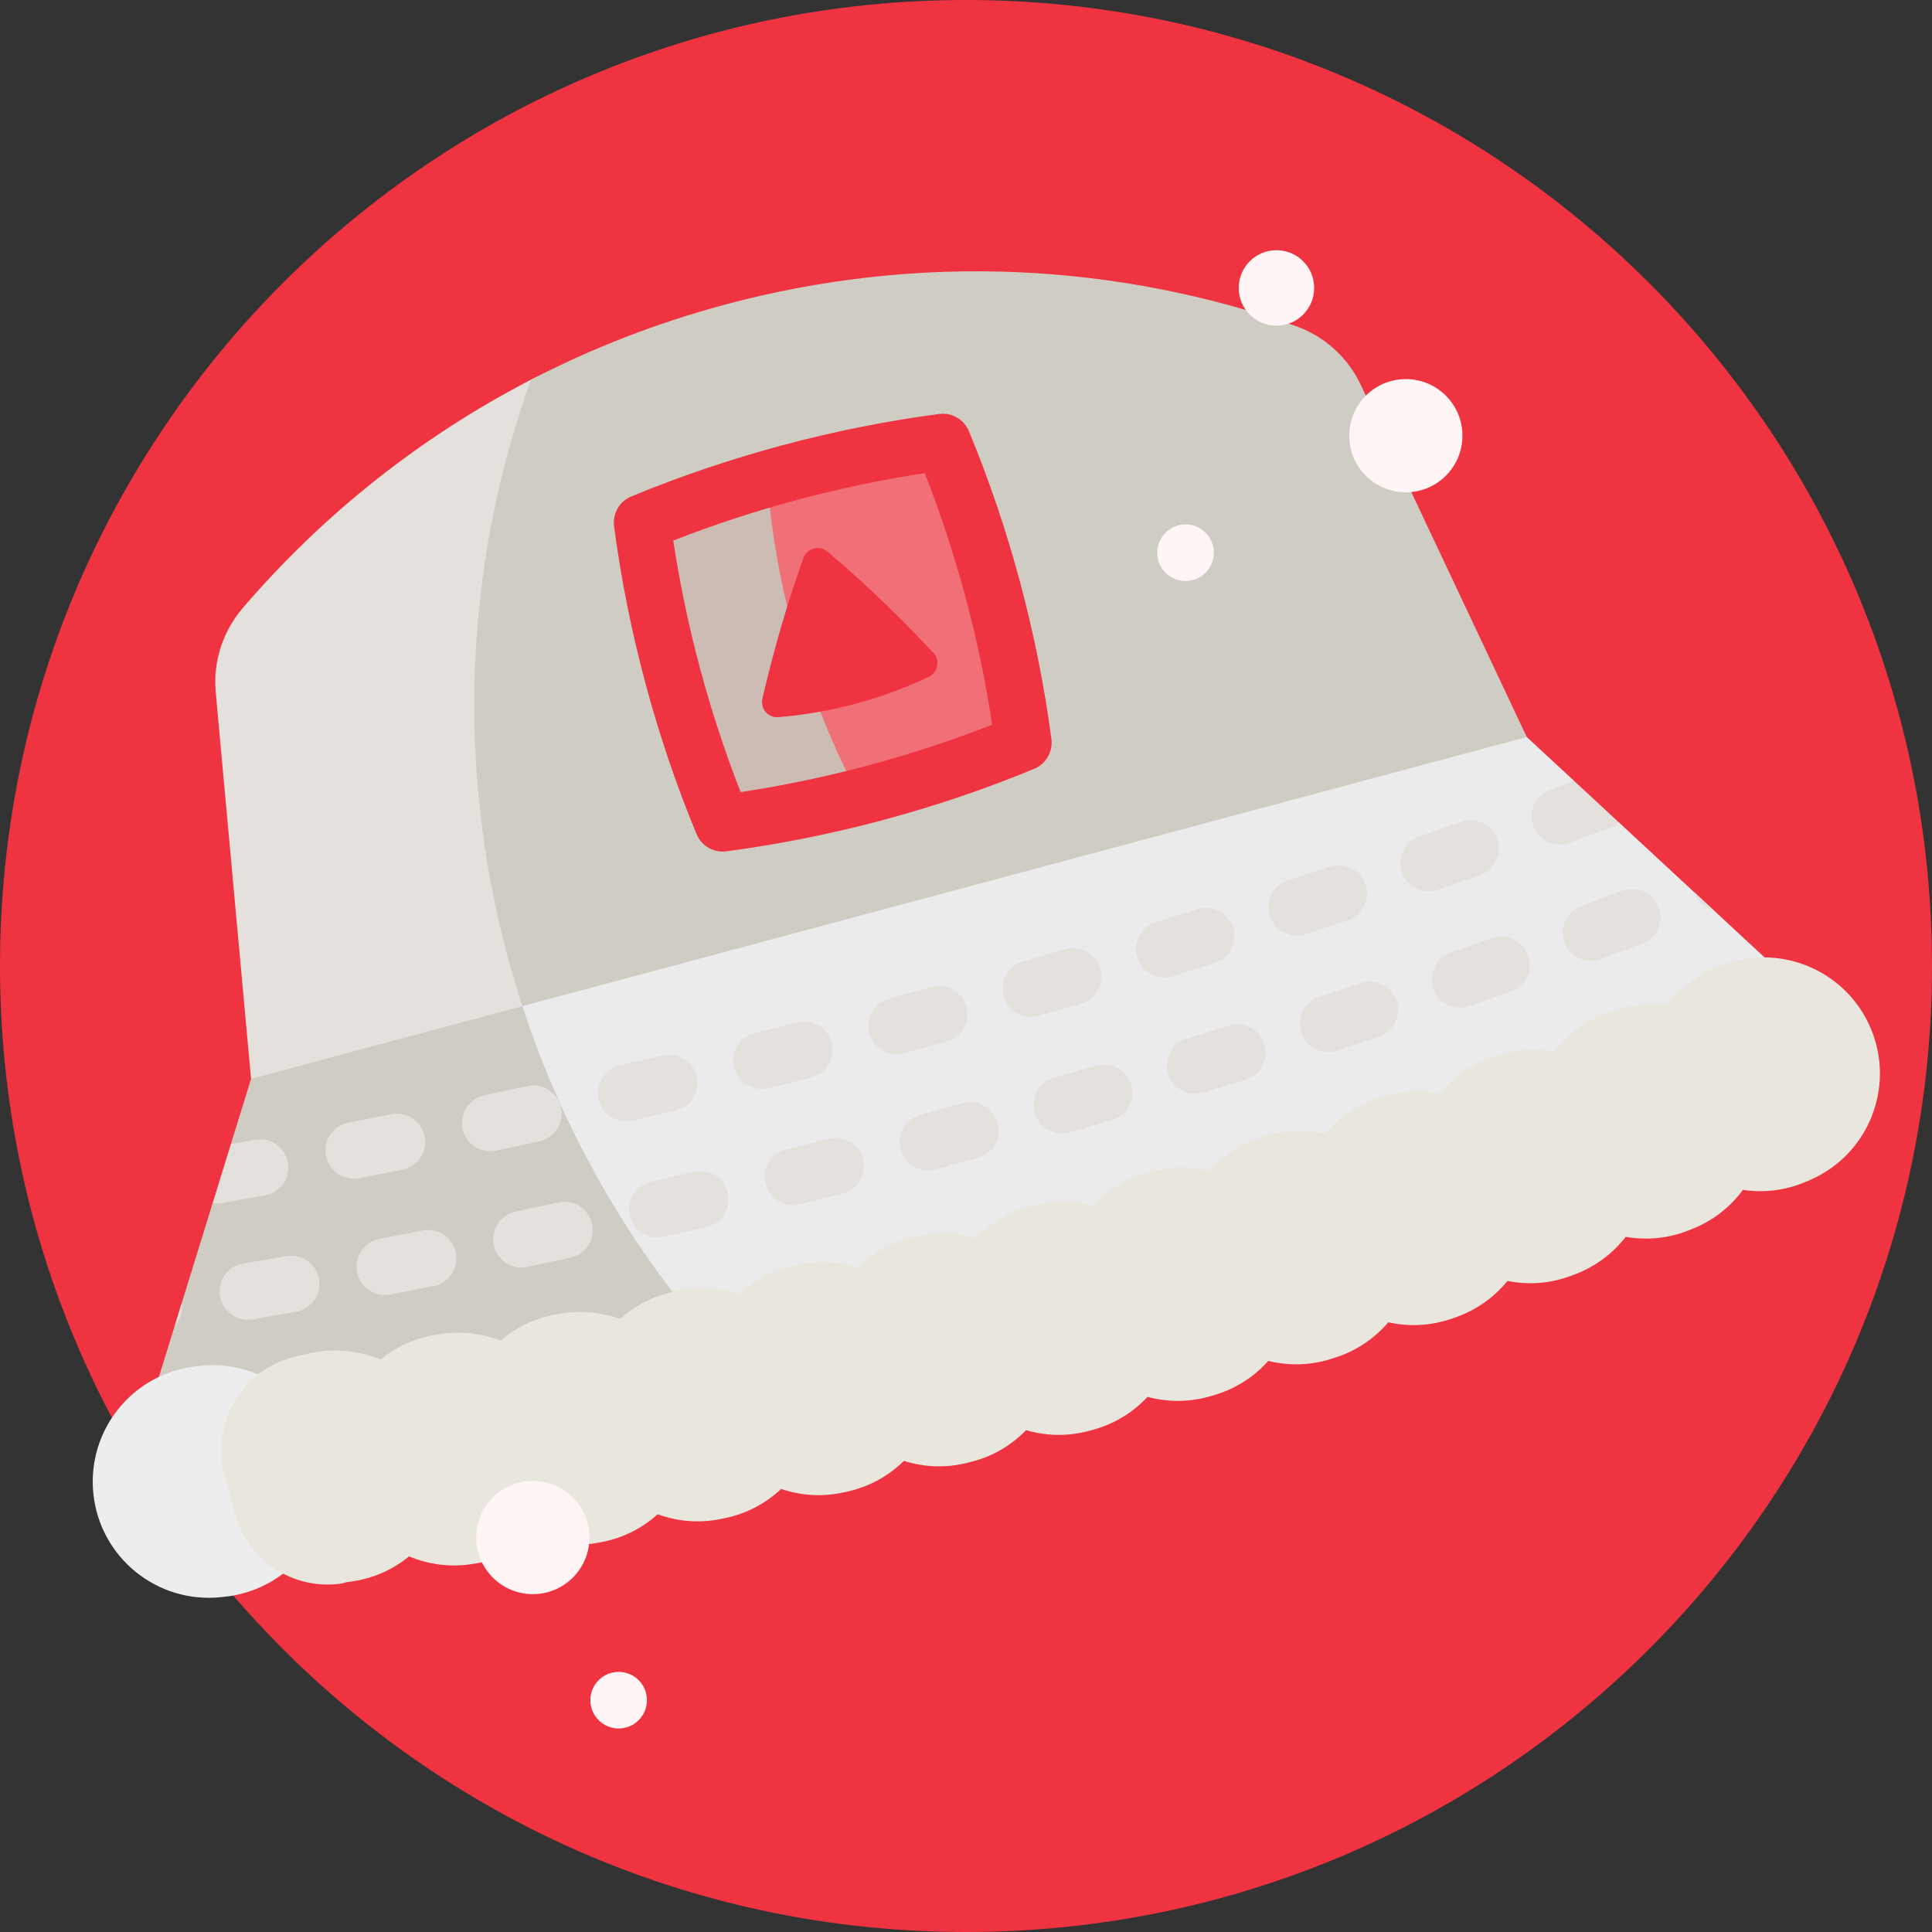
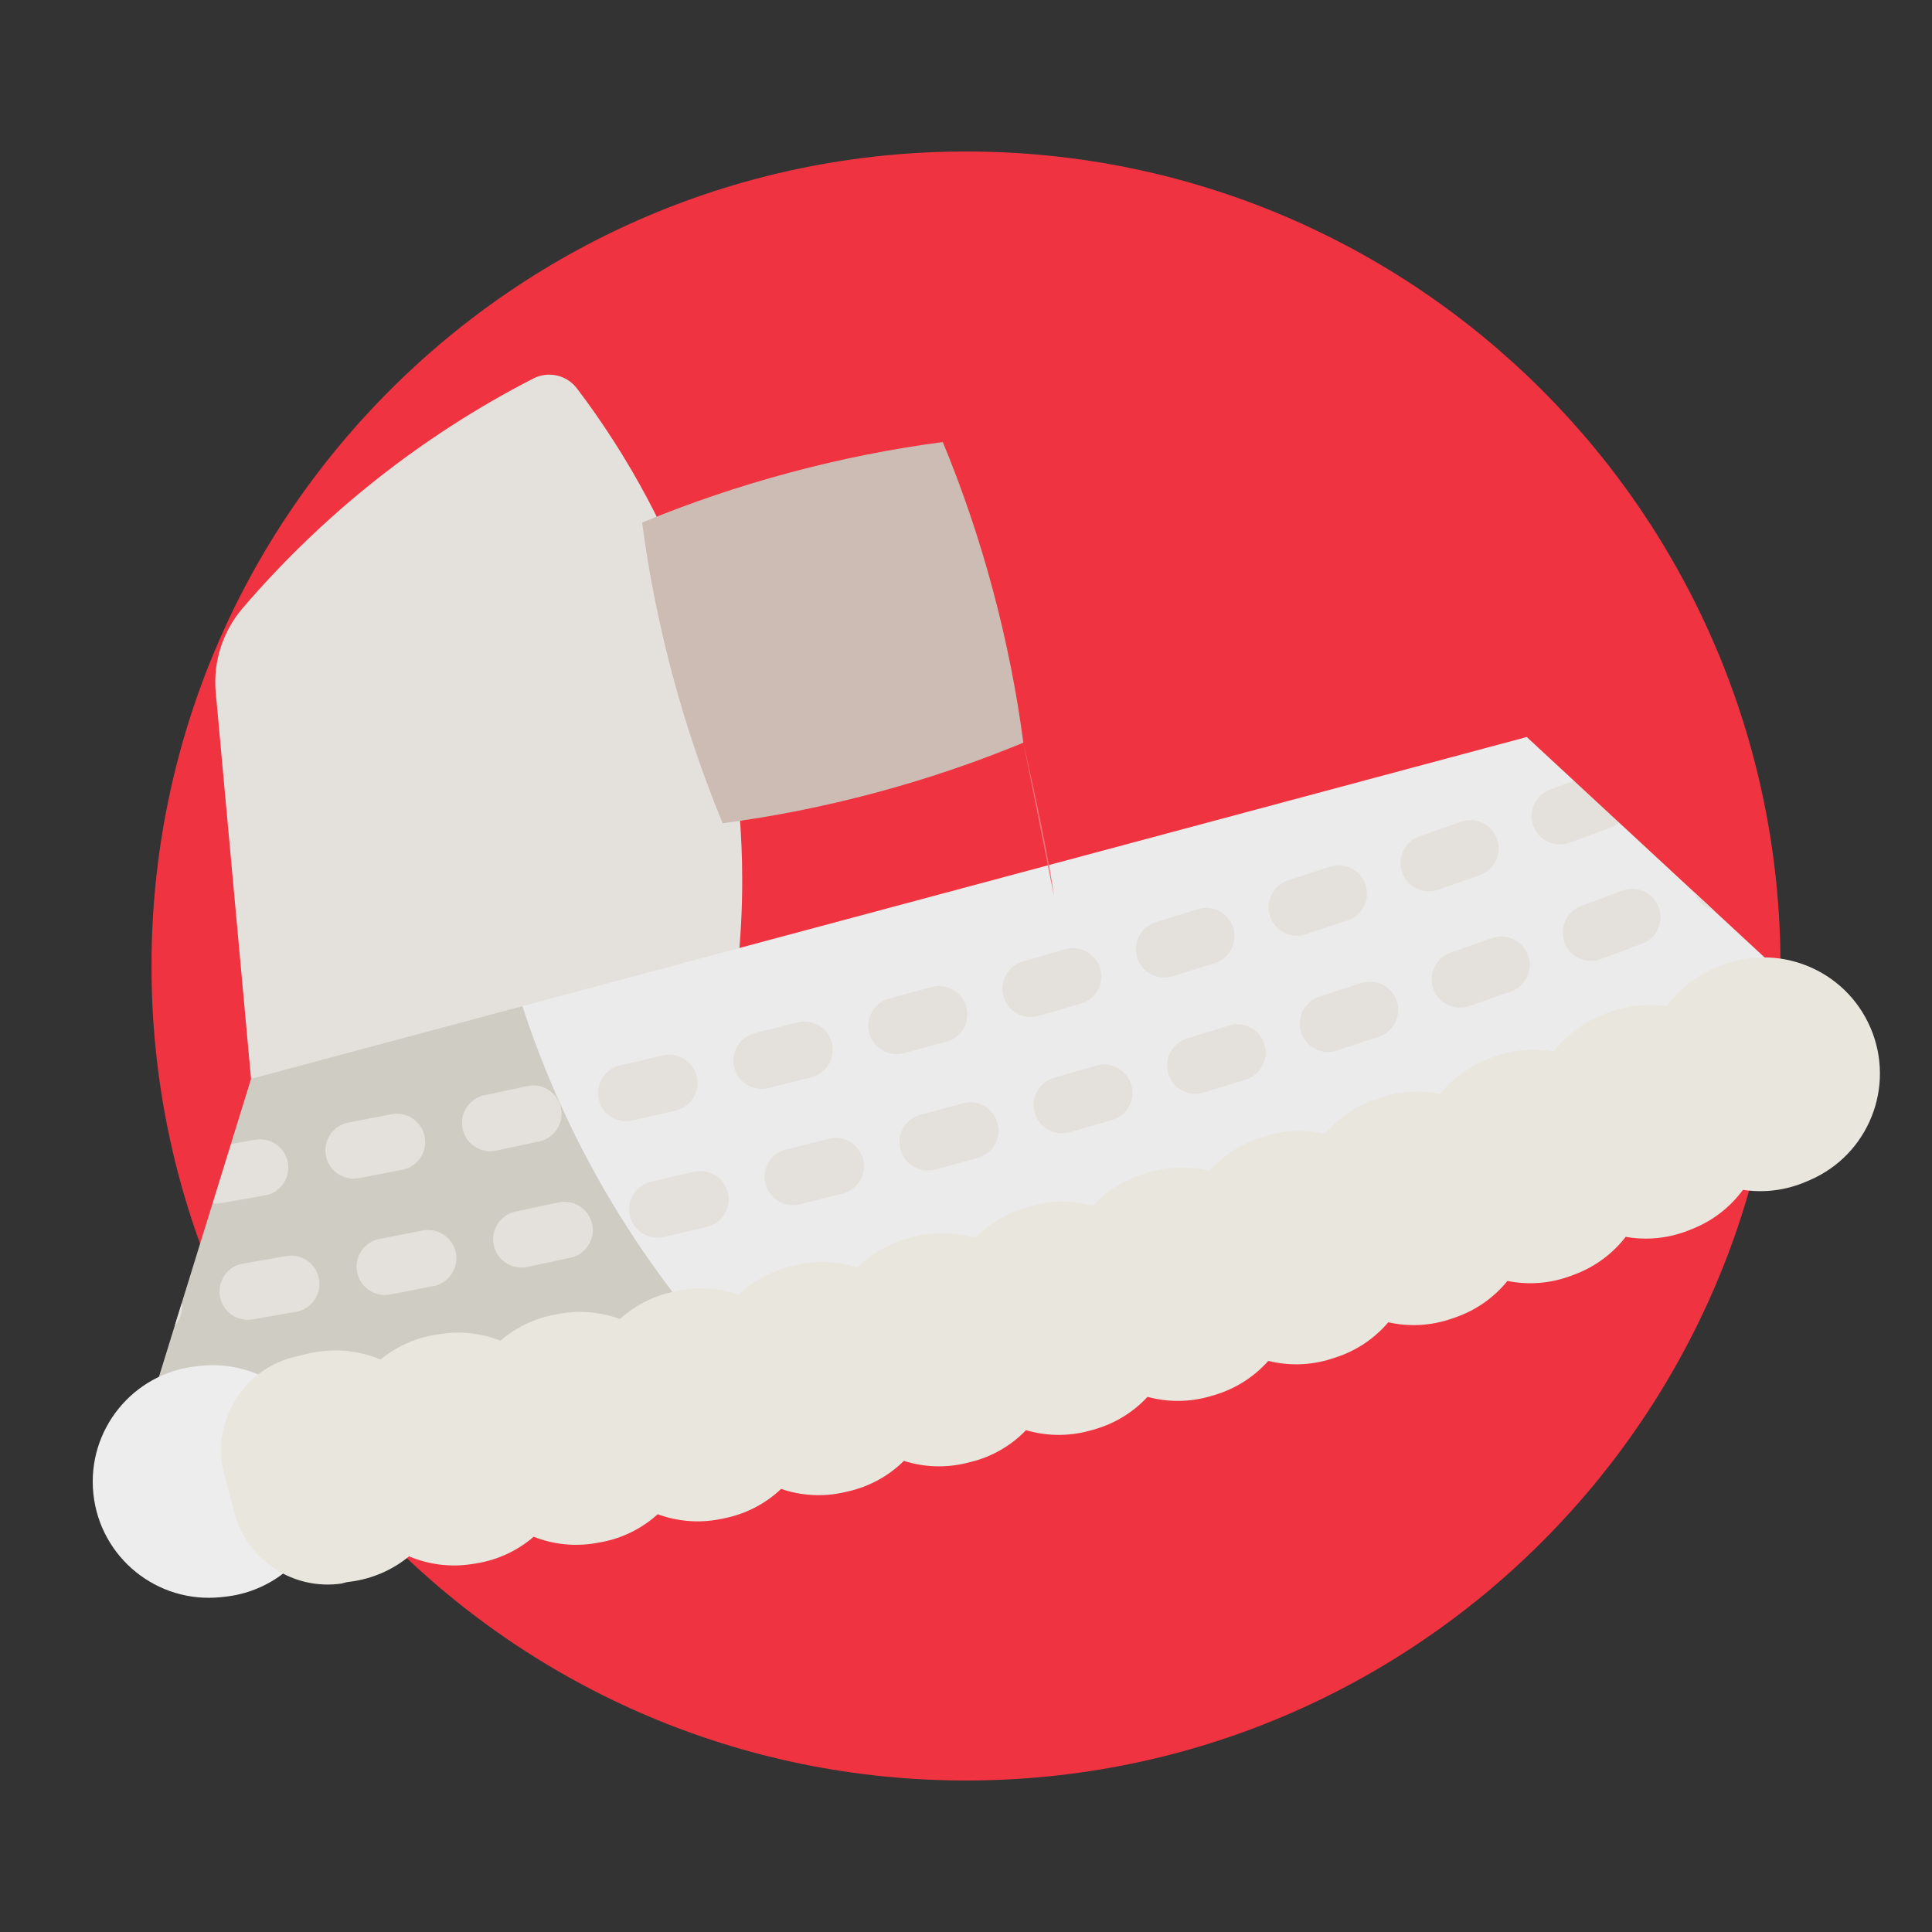
<svg xmlns="http://www.w3.org/2000/svg" id="Capa_1" enable-background="new 0 0 512 512" viewBox="0 0 512 512">
  <rect x="0" y="0" width="512" height="512" fill="#333333" stroke="none" />
  <g>
-     <path d="m512 256c0 141.385-114.615 256-256 256s-256-114.615-256-256 114.615-256 256-256 256 114.615 256 256z" fill="#015082" style="fill: rgb(239, 51, 64);" />
    <path d="m471.851 256c0 119.211-96.64 215.851-215.851 215.851s-215.851-96.64-215.851-215.851 96.64-215.851 215.851-215.851 215.851 96.64 215.851 215.851z" fill="#05609b" style="fill: rgb(239, 51, 64);" />
    <path d="m196.694 233.304c0 15.39-1.611 30.403-4.672 44.881l-32.506 8.71-92.984-.991-9.373-102.554c-.706-8.083 1.915-16.087 7.197-22.246 21.148-24.657 47.124-45.465 76.989-60.802 3.961-2.034 8.844-.928 11.536 2.618 27.496 36.225 43.813 81.398 43.813 130.384z" fill="#f39d0a" style="fill: rgb(228, 225, 220);" />
    <path d="m226.113 362.806c-66.918 16.293-132.144 27.494-193.811 33.837l24.044-77.785 3.079-3.092 2.652-8.581-.882-4.016 5.337-17.266 71.908-19.267c.001 0 70.56 55.929 87.673 96.17z" fill="#ffb509" style="fill: rgb(207, 204, 196);" />
-     <path d="m323.765 242.884-164.248 44.01-13.566-.144c-4.536-10.754-8.39-21.947-11.497-33.539-14.018-52.316-10.773-105.19 6.244-152.575 16.106-8.33 33.35-15.066 51.584-19.952 51.736-13.863 104.018-10.843 150.997 5.683 7.654 2.692 13.926 8.314 17.356 15.667l43.972 93.284z" fill="#ffb509" style="fill: rgb(207, 204, 196);" />
    <path d="m138.441 266.636 266.166-71.319 12.516 11.6-.374 3.35 7.655 7.095 4.688.648 59.369 55.021c-68.356 31.147-145 58.762-227.215 80.792-20.116 5.39-40.11 10.323-59.934 14.807-27.994-27.748-49.908-62.299-62.871-101.994z" fill="#ffc143" style="fill: rgb(235, 235, 235);" />
    <path d="m321.887 255.275c-3.709 1.156-7.431 2.305-11.164 3.445-.085.027-.17.051-.256.074-3.884 1.041-7.923-1.177-9.108-5.053-1.211-3.961 1.018-8.154 4.979-9.365 3.707-1.134 7.403-2.274 11.086-3.422 3.991-1.259 8.16.974 9.392 4.928s-.974 8.16-4.929 9.393zm3.796 16.506c-3.683 1.149-7.379 2.289-11.086 3.422-3.961 1.211-6.19 5.404-4.979 9.365 1.185 3.876 5.224 6.094 9.108 5.053.086-.023.171-.048.256-.074 3.733-1.141 7.455-2.29 11.164-3.445 3.954-1.232 6.161-5.438 4.928-9.392-1.231-3.956-5.397-6.176-9.391-4.929zm-34.132-15.109c-1.162-3.976-5.363-6.276-9.302-5.096-3.705 1.083-7.421 2.156-11.147 3.223-3.982 1.141-6.286 5.293-5.146 9.275 1.129 3.941 5.206 6.237 9.149 5.181.042-.011.085-.023.126-.035 3.752-1.074 7.494-2.157 11.224-3.246 3.976-1.162 6.257-5.327 5.096-9.302zm-1.042 25.731c-3.705 1.083-7.421 2.156-11.147 3.223-3.982 1.141-6.286 5.293-5.146 9.275 1.129 3.941 5.206 6.237 9.149 5.181.042-.011.085-.023.126-.035 3.752-1.074 7.494-2.157 11.224-3.246 3.976-1.162 6.258-5.326 5.096-9.302s-5.347-6.218-9.302-5.096zm71.368-47.952c-1.306-3.931-5.562-6.059-9.481-4.755-3.661 1.215-7.333 2.424-11.02 3.624-3.938 1.282-6.092 5.515-4.809 9.453 1.24 3.81 5.241 5.949 9.066 4.924.129-.035.259-.072.388-.115 3.714-1.209 7.415-2.426 11.102-3.65 3.931-1.306 6.059-5.55 4.754-9.481zm-303.203 84.374c3.834-.654 7.679-1.325 11.533-2.009.218-.038.431-.086.64-.142 3.719-.996 6.12-4.691 5.436-8.552-.723-4.079-4.616-6.799-8.695-6.075-2.134.378-4.264.752-6.392 1.121l-4.849 15.689c.753.109 1.536.103 2.327-.032zm188.215-57.253c-3.332.91-6.671 1.814-10.018 2.711l-1.197.321c-4.001 1.072-6.375 5.184-5.303 9.186 1.072 4.001 5.185 6.375 9.186 5.303l1.197-.321c3.37-.903 6.733-1.813 10.088-2.729 3.995-1.091 6.35-5.215 5.259-9.211-1.088-3.984-5.191-6.336-9.175-5.269zm159.456-42.679c1.351 3.668 5.267 5.647 8.97 4.654.221-.059.441-.128.66-.209 3.669-1.351 7.322-2.71 10.957-4.074.808-.303 1.532-.732 2.16-1.254l-11.97-11.093c-2.106.784-4.216 1.566-6.333 2.346-3.886 1.432-5.876 5.743-4.444 9.63zm-10.937 29.726c-3.633 1.284-7.282 2.561-10.945 3.83-3.914 1.355-5.989 5.627-4.633 9.541 1.296 3.741 5.255 5.802 9.02 4.793.174-.047.348-.099.52-.16 3.693-1.279 7.371-2.566 11.034-3.859 3.906-1.38 5.953-5.664 4.573-9.57-1.378-3.907-5.658-5.955-9.569-4.575zm1.31-26.254c-1.379-3.905-5.659-5.951-9.57-4.573-3.633 1.284-7.282 2.561-10.945 3.83-3.914 1.355-5.989 5.627-4.633 9.541 1.296 3.741 5.255 5.801 9.02 4.793.174-.047.348-.099.52-.16 3.693-1.279 7.371-2.566 11.034-3.859 3.907-1.382 5.953-5.666 4.574-9.572zm33.201 13.683c-3.606 1.355-7.23 2.702-10.869 4.043-3.887 1.432-5.877 5.743-4.445 9.63 1.351 3.668 5.267 5.648 8.97 4.655.221-.059.441-.129.66-.21 3.669-1.351 7.322-2.71 10.957-4.074 3.877-1.456 5.841-5.78 4.385-9.658-1.455-3.877-5.756-5.826-9.658-4.386zm-69.263 24.476c-3.661 1.215-7.333 2.424-11.02 3.624-3.938 1.282-6.092 5.515-4.809 9.453 1.24 3.81 5.241 5.949 9.066 4.924.129-.035.259-.072.388-.115 3.714-1.209 7.415-2.426 11.102-3.65 3.932-1.306 6.06-5.551 4.755-9.481-1.307-3.932-5.559-6.044-9.482-4.755zm-284.808 72.352c-3.823.678-7.636 1.341-11.439 1.991-4.097.679-6.828 4.572-6.13 8.655.697 4.084 4.573 6.829 8.656 6.131 3.834-.654 7.679-1.325 11.533-2.009.218-.038.431-.086.64-.142 3.719-.996 6.12-4.691 5.436-8.552-.725-4.078-4.617-6.798-8.696-6.074zm36.139-6.771c-3.809.752-7.61 1.489-11.401 2.214-4.063.775-6.735 4.707-5.958 8.776.778 4.068 4.707 6.736 8.775 5.958 3.821-.731 7.651-1.474 11.49-2.231.168-.033.333-.072.496-.116 3.78-1.013 6.179-4.799 5.41-8.695-.803-4.063-4.747-6.708-8.812-5.906zm-63.812 19.188-1.89 6.112c1.46-1.599 2.217-3.811 1.89-6.112zm216.186-47.635c-1.091-3.996-5.223-6.377-9.211-5.259-3.332.91-6.671 1.814-10.018 2.711l-1.197.321c-4.001 1.072-6.375 5.184-5.303 9.186 1.072 4.001 5.185 6.375 9.186 5.303l1.197-.321c3.37-.903 6.733-1.813 10.088-2.729 3.994-1.091 6.349-5.215 5.258-9.212zm184.671-61.169c.033.094.067.188.103.281.907 2.318 2.841 3.93 5.078 4.52zm-345.305 58.788c-3.809.752-7.61 1.489-11.401 2.214-4.059.788-6.735 4.707-5.958 8.776.778 4.068 4.707 6.736 8.775 5.958 3.821-.731 7.651-1.474 11.49-2.231.168-.033.333-.072.496-.116 3.78-1.013 6.179-4.799 5.41-8.695-.803-4.063-4.748-6.708-8.812-5.906zm71.882-15.566c-3.778.89-7.549 1.767-11.314 2.632-4.025.957-6.558 4.951-5.631 8.988s4.952 6.558 8.989 5.631c3.793-.871 7.592-1.755 11.397-2.652.076-.017.151-.036.225-.056 3.899-1.045 6.287-5.008 5.355-8.964-.951-4.032-4.99-6.53-9.021-5.579zm32.716 24.905c-4.025.999-6.468 5.068-5.469 9.088s5.068 6.468 9.087 5.469c3.777-.939 7.56-1.891 11.347-2.855.031-.007.062-.016.093-.024 3.959-1.061 6.339-5.111 5.325-9.094-1.022-4.014-5.104-6.439-9.118-5.417-3.76.957-7.515 1.901-11.265 2.833zm3.005-33.661c-3.761.957-7.516 1.902-11.266 2.834-.046.011-.09.023-.134.035-3.94 1.056-6.323 5.079-5.335 9.053.999 4.02 5.068 6.468 9.087 5.469 3.777-.939 7.56-1.891 11.347-2.855.031-.007.062-.016.093-.024 3.959-1.061 6.339-5.111 5.325-9.094-1.02-4.014-5.103-6.44-9.117-5.418zm-27.461 39.584c-3.778.89-7.549 1.767-11.314 2.632-4.056.938-6.558 4.951-5.631 8.988s4.952 6.558 8.989 5.631c3.793-.871 7.592-1.755 11.397-2.652.076-.017.151-.036.225-.056 3.899-1.045 6.287-5.008 5.355-8.964-.951-4.032-4.989-6.53-9.021-5.579zm-35.87 8.113c-3.793.822-7.579 1.631-11.357 2.425-4.057.858-6.648 4.83-5.795 8.884.853 4.053 4.83 6.648 8.883 5.796 3.807-.802 7.623-1.617 11.446-2.445.121-.026.24-.055.359-.087 3.84-1.029 6.234-4.905 5.382-8.832-.877-4.048-4.87-6.619-8.918-5.741zm-8.261-30.828c-3.793.822-7.579 1.631-11.357 2.425-4.056.88-6.648 4.83-5.795 8.884.853 4.053 4.83 6.648 8.883 5.796 3.807-.802 7.623-1.617 11.446-2.445.121-.026.24-.055.359-.087 3.84-1.029 6.234-4.904 5.382-8.832-.877-4.048-4.87-6.618-8.918-5.741z" fill="#f39d0a" style="fill: rgb(228, 225, 220);" />
    <path d="m75.254 416.835c-4.385 3.422-9.748 5.697-15.689 6.319l-1.018.108c-16.898 1.771-32.033-10.491-33.804-27.389s10.484-32.034 27.39-33.804l1.004-.107c5.625-.591 11.055.374 15.862 2.547 4.174-3.258 9.659 53.866 6.255 52.326z" fill="#ffcd6b" style="fill: rgb(237, 237, 237);" />
    <path d="m495.697 272.352c6.706 15.611-.512 33.703-16.124 40.409l-.943.405c-5.468 2.351-11.247 2.991-16.732 2.158-3.294 4.486-7.844 8.133-13.395 10.345l-.952.381c-5.516 2.2-11.284 2.687-16.724 1.725-3.377 4.371-7.973 7.886-13.526 9.968l-1.052.393c-5.565 2.07-11.341 2.421-16.759 1.329-3.499 4.314-8.21 7.735-13.848 9.679l-.963.333c-5.593 1.93-11.38 2.155-16.765.942-3.6 4.237-8.392 7.549-14.078 9.363l-.894.287c-5.662 1.829-11.457 1.919-16.828.584-3.663 4.121-8.478 7.309-14.147 9.007l-1.069.317c-5.697 1.69-11.463 1.65-16.788.204-3.763 4.052-8.665 7.14-14.39 8.709l-.988.271c-.059.017-.119.033-.178.049-5.667 1.518-11.393 1.35-16.641-.199-3.864 3.988-8.845 7.005-14.64 8.419l-.898.226c-5.763 1.453-11.556 1.176-16.831-.504-3.92 3.873-8.928 6.735-14.692 8.066l-1.083.247c-5.776 1.312-11.541.906-16.762-.882-4.038 3.816-9.158 6.581-15.004 7.77l-.914.187c-5.821 1.197-11.595.663-16.79-1.248-4.108 3.714-9.27 6.371-15.122 7.422l-1.006.182c-5.841 1.057-11.596.389-16.74-1.64-4.198 3.62-9.424 6.149-15.304 7.072l-1.015.159c-5.865.918-11.604.113-16.699-2.039-4.284 3.518-9.57 5.92-15.469 6.703l-1.014.134c-.026.004-1.411.371-1.44.375-12.791 1.832-24.954-6.119-28.299-18.599l-2.718-10.143c-3.667-13.687 4.541-27.765 18.275-31.255 1.996-.507 5.021-1.231 6.12-1.376l1.003-.133c5.628-.745 11.102.082 15.979 2.141 4.101-3.367 9.125-5.72 14.749-6.598l.996-.156c5.609-.879 11.102-.183 16.028 1.759 4.02-3.467 8.99-5.938 14.591-6.951l.998-.18c5.592-1.013 11.104-.446 16.078 1.385 3.935-3.555 8.837-6.139 14.411-7.283l1.081-.221c5.551-1.125 11.057-.679 16.055 1.033 3.868-3.655 8.734-6.354 14.298-7.617l.903-.207c5.57-1.283 11.134-.966 16.213.652 3.773-3.727 8.537-6.52 14.075-7.916l1.076-.27c5.508-1.372 11.039-1.165 16.117.334 3.7-3.818 8.44-6.727 13.939-8.234l.988-.272c5.469-1.516 11.051-1.424 16.18-.03 3.623-3.902 8.308-6.913 13.782-8.536l.897-.267c5.488-1.63 11.053-1.683 16.225-.397 3.527-3.967 8.127-7.073 13.545-8.819l1.058-.34c5.405-1.718 10.926-1.875 16.081-.715 3.448-4.057 7.995-7.272 13.393-9.136l.975-.337c5.367-1.852 10.89-2.131 16.076-1.086 3.351-4.132 7.818-7.447 13.165-9.433l.869-.324c5.346-2.005 10.897-2.425 16.138-1.498 3.252-4.21 7.64-7.63 12.939-9.742l.953-.381c5.264-2.095 10.758-2.639 15.978-1.848 3.136-4.271 7.42-7.789 12.642-10.032l.943-.405c15.62-6.705 33.706.513 40.412 16.125z" fill="#ffe899" style="fill: rgb(233, 230, 221);" />
    <path d="m271.195 196.819c-12.404 5.139-25.491 9.601-39.145 13.259-13.654 3.659-27.218 6.339-40.53 8.09-5.14-12.404-9.601-25.491-13.259-39.145-3.659-13.654-6.339-27.218-8.09-40.53 12.404-5.139 25.491-9.601 39.145-13.259 13.655-3.659 27.218-6.339 40.531-8.09 5.139 12.404 9.6 25.491 13.259 39.145 3.657 13.654 6.337 27.218 8.089 40.53z" fill="#ad5e2e" style="fill: rgb(204, 188, 179);" />
-     <path d="m271.195 196.819c-12.404 5.139-25.491 9.601-39.146 13.259-1.426.382-2.851.753-4.276 1.114-13.55-25.484-22.142-54.007-24.488-84.28 1.997-.577 4.007-1.137 6.029-1.679 13.655-3.659 27.218-6.339 40.531-8.09 5.139 12.404 9.6 25.491 13.259 39.145s6.339 27.219 8.091 40.531z" fill="#ca6d36" style="fill: rgb(241, 111, 118);" />
-     <path d="m226.686 186.511c-6.798 1.821-13.633 2.993-20.453 3.551-2.689.22-4.796-2.279-4.189-4.907.551-2.383 1.125-4.757 1.722-7.12 2.708-10.718 5.784-20.785 9.172-30.159.945-2.614 4.211-3.489 6.336-1.698 7.622 6.424 15.319 13.605 23.023 21.533 1.699 1.748 3.383 3.517 5.051 5.306 1.84 1.972 1.264 5.19-1.174 6.344-6.184 2.925-12.69 5.328-19.488 7.15zm-34.189 39.093c13.802-1.815 27.762-4.602 41.493-8.281 13.732-3.679 27.215-8.246 40.076-13.574 3.135-1.299 5.008-4.542 4.564-7.907-1.815-13.802-4.602-27.762-8.281-41.493-3.678-13.727-8.245-27.211-13.574-40.075-1.298-3.136-4.548-5.01-7.907-4.564-13.802 1.814-27.762 4.602-41.494 8.281-13.731 3.68-27.214 8.247-40.074 13.574-3.136 1.299-5.008 4.542-4.565 7.907 1.815 13.798 4.601 27.758 8.281 41.493 3.68 13.732 8.247 27.215 13.575 40.075 1.172 2.829 3.926 4.63 6.925 4.629.324-.001.652-.022.981-.065zm18.759-93.126c11.198-3.001 22.551-5.378 33.827-7.086 4.16 10.622 7.777 21.643 10.776 32.838v.001c3.001 11.197 5.378 22.551 7.086 33.827-10.619 4.158-21.64 7.776-32.839 10.776-11.197 3-22.55 5.378-33.826 7.086-4.159-10.619-7.776-21.64-10.777-32.839-3.001-11.2-5.379-22.553-7.086-33.826 10.621-4.158 21.641-7.776 32.839-10.777z" fill="#dd8858" style="fill: rgb(239, 51, 64);" />
-     <path d="m348.272 76.306c0 5.523-4.477 10-10 10s-10-4.477-10-10 4.477-10 10-10 10 4.477 10 10zm-34.09 62.665c-4.142 0-7.5 3.358-7.5 7.5s3.358 7.5 7.5 7.5 7.5-3.358 7.5-7.5-3.358-7.5-7.5-7.5zm-150.233 304.096c-4.142 0-7.5 3.358-7.5 7.5s3.358 7.5 7.5 7.5 7.5-3.358 7.5-7.5-3.358-7.5-7.5-7.5zm208.612-342.602c-8.284 0-15 6.716-15 15s6.716 15 15 15 15-6.716 15-15-6.716-15-15-15zm-231.353 292.005c-8.284 0-15 6.716-15 15s6.716 15 15 15 15-6.716 15-15-6.716-15-15-15z" fill="#fff5f5" />
+     <path d="m271.195 196.819s6.339 27.219 8.091 40.531z" fill="#ca6d36" style="fill: rgb(241, 111, 118);" />
  </g>
</svg>